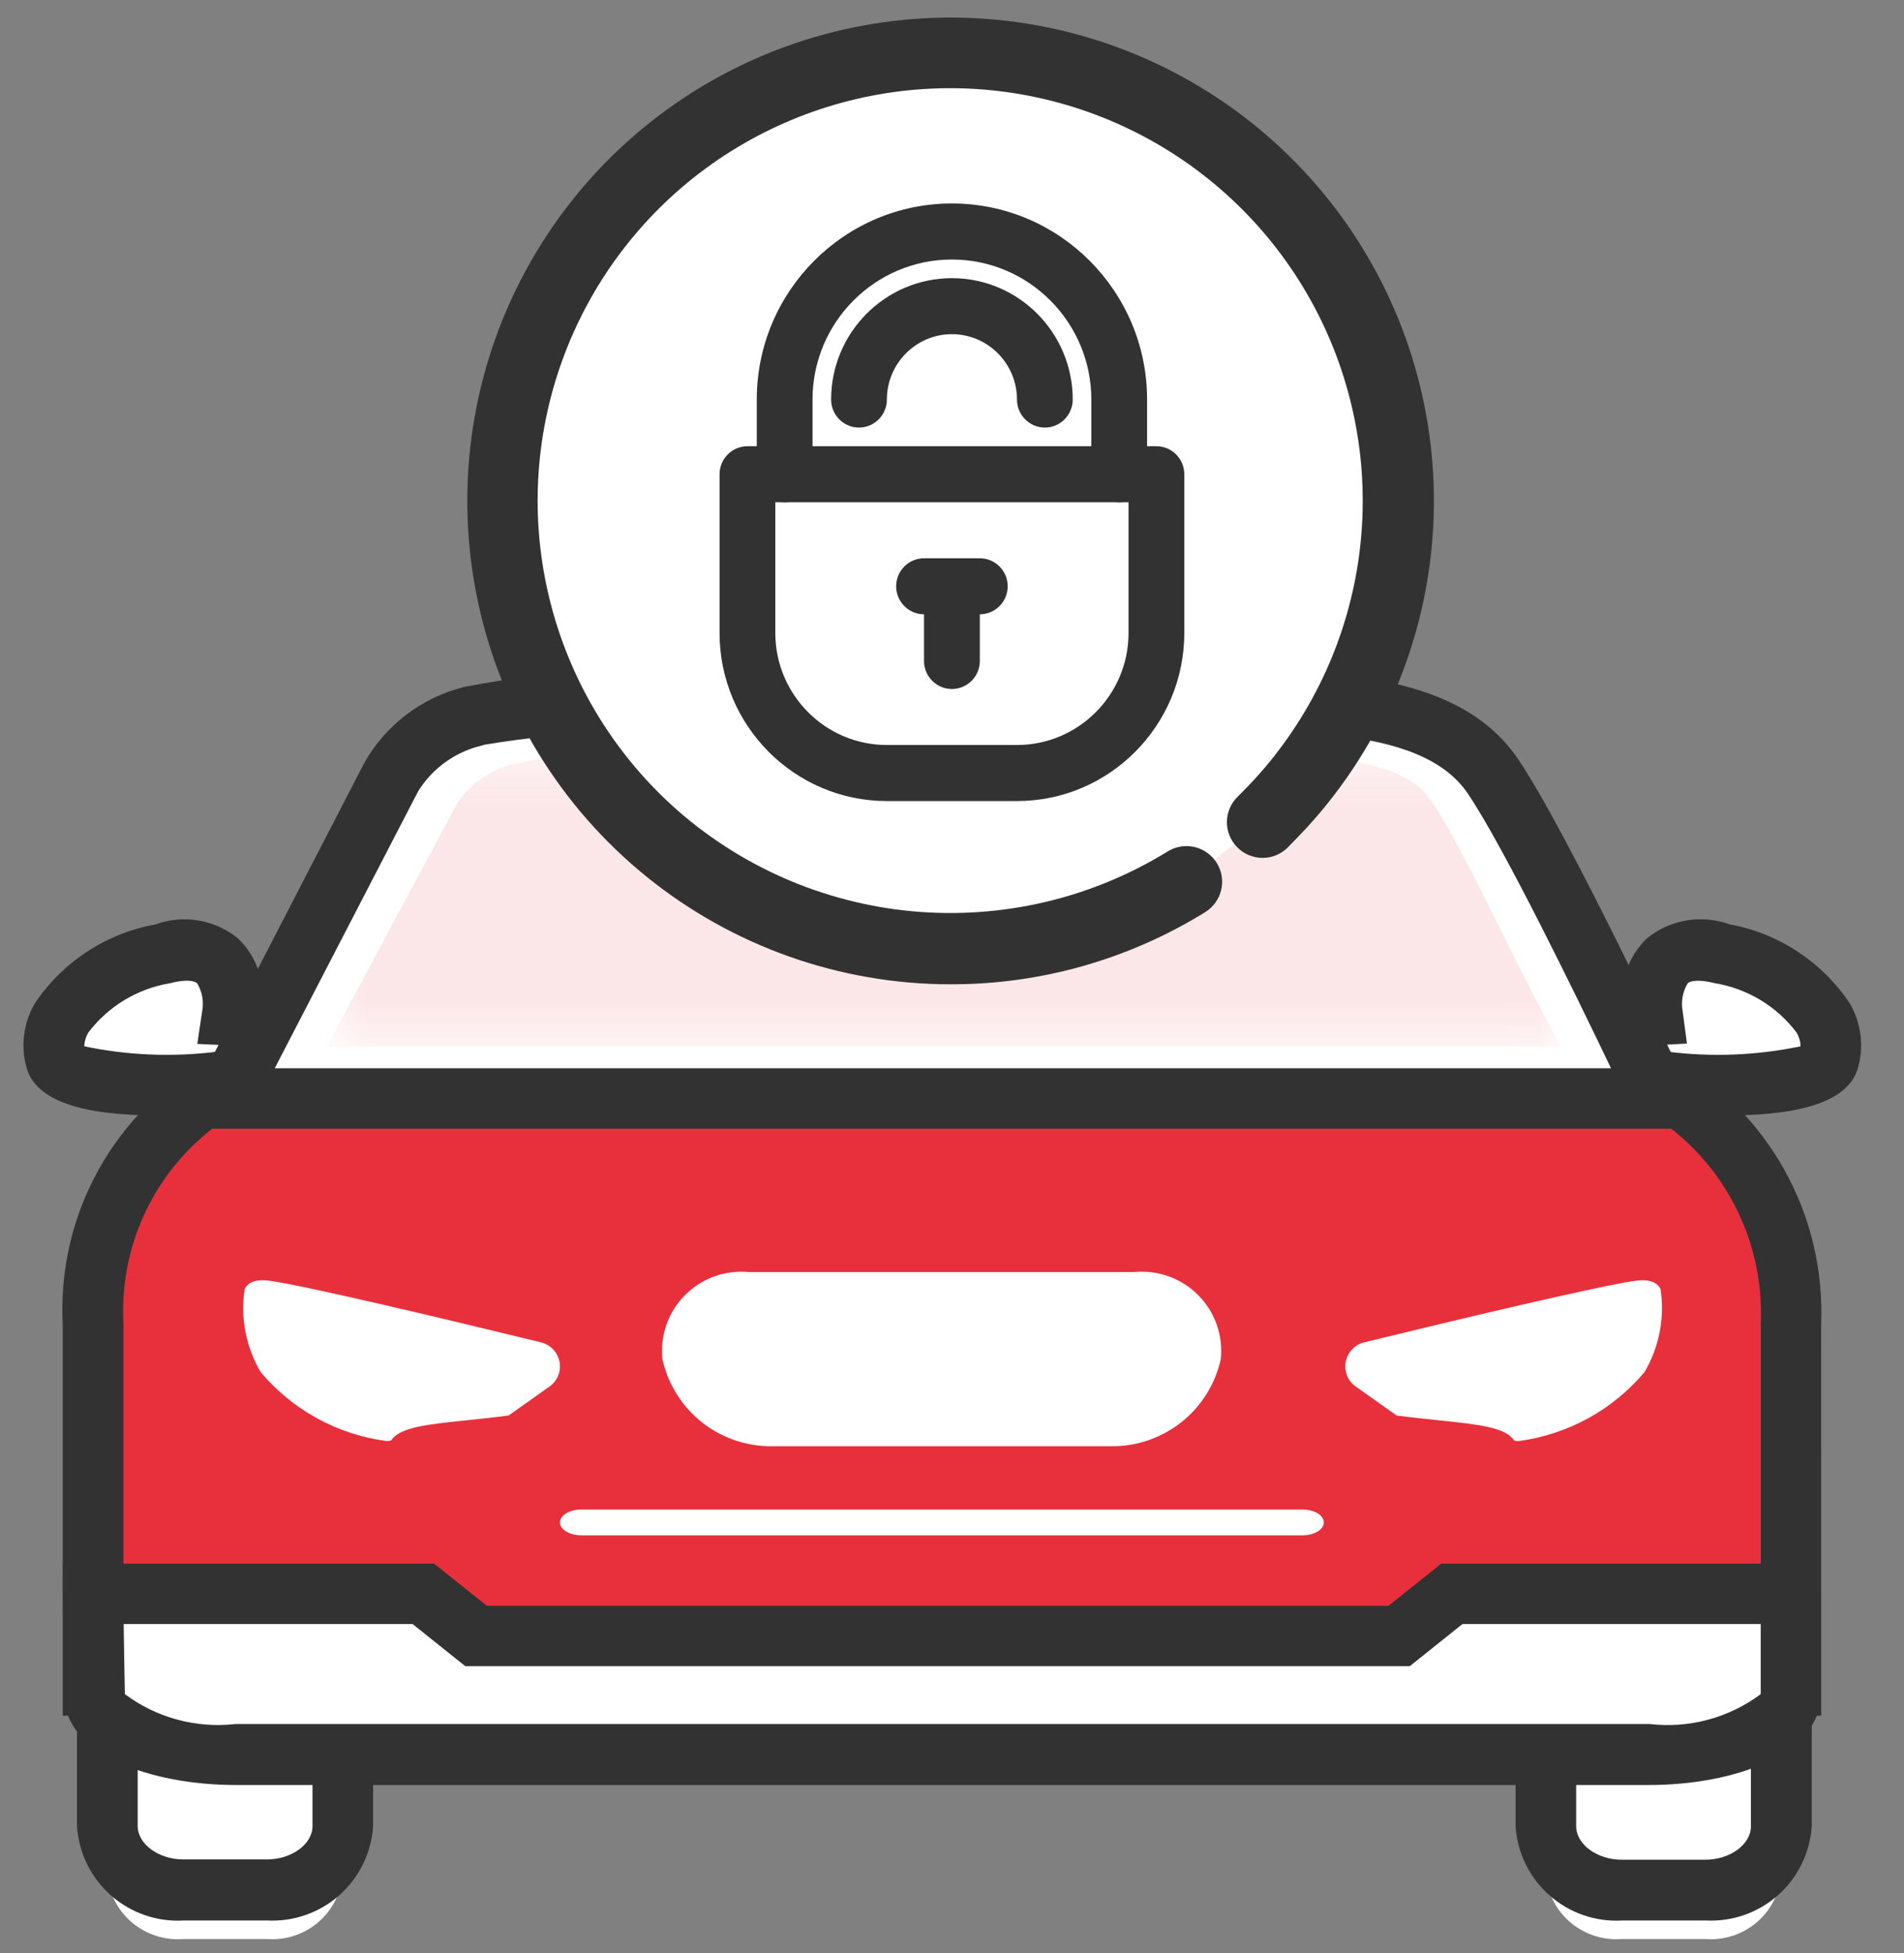
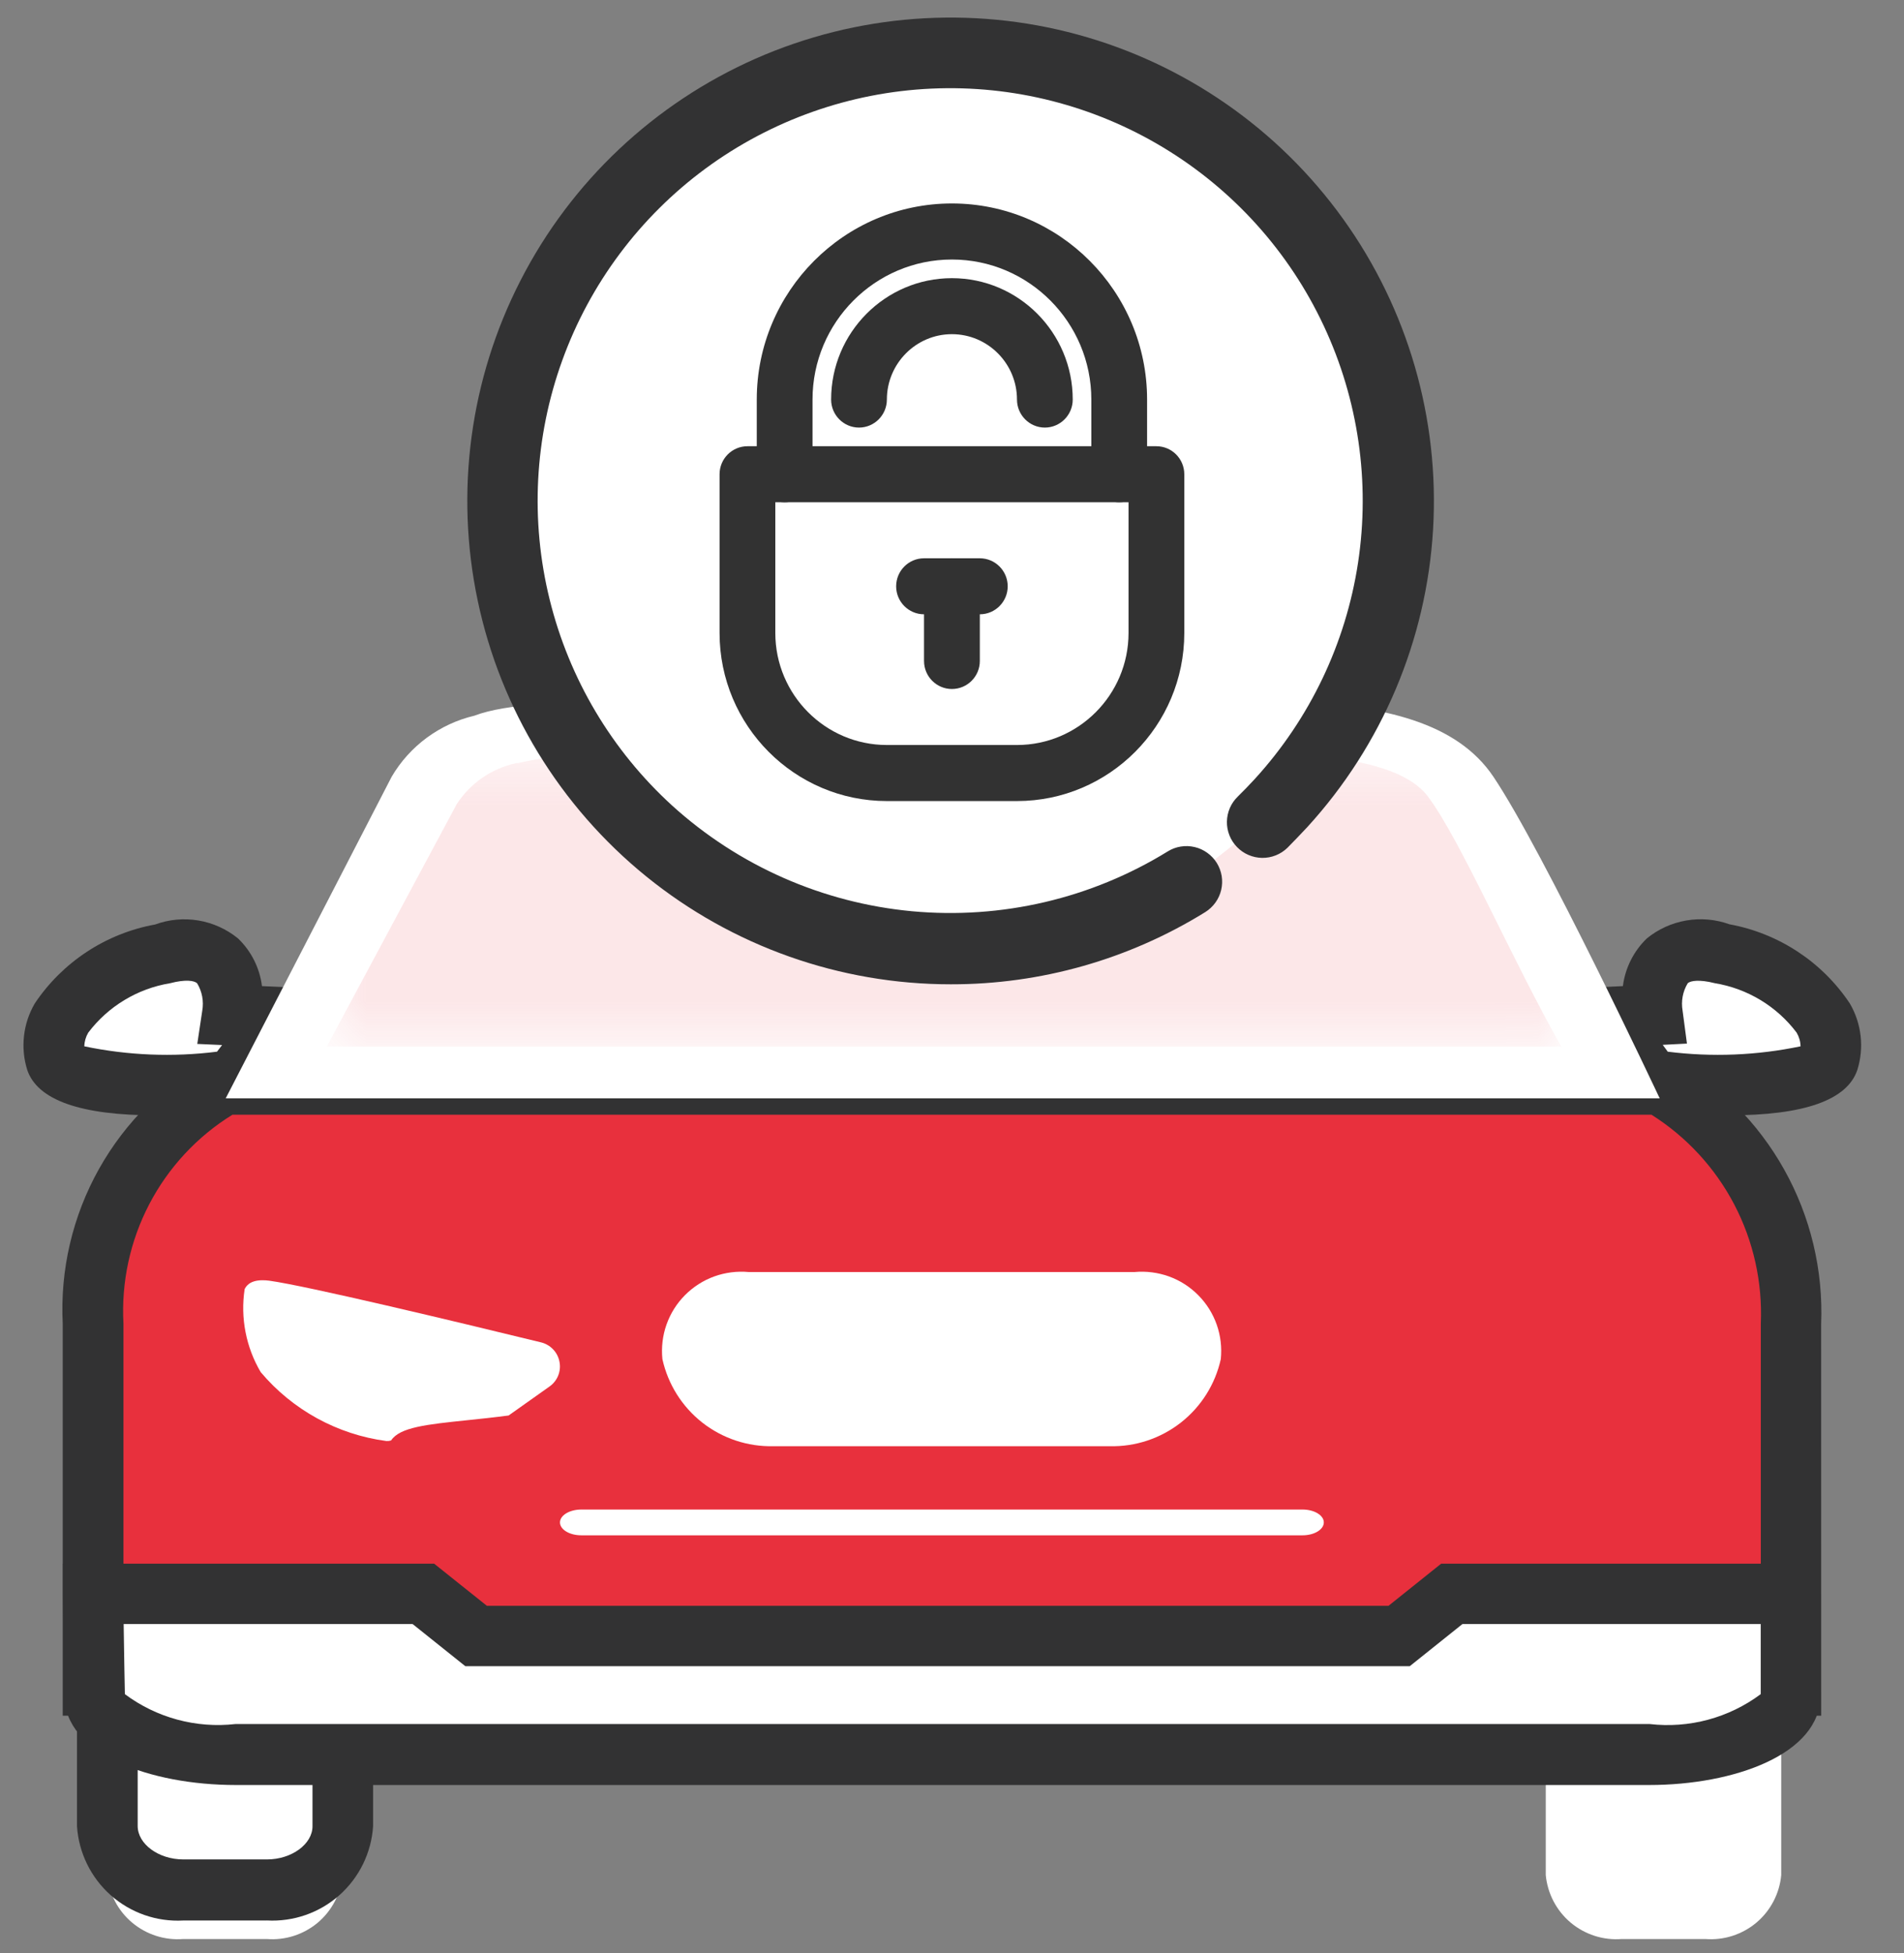
<svg xmlns="http://www.w3.org/2000/svg" width="39" height="40" viewBox="0 0 39 40" fill="none">
  <rect x="0" y="0" width="39" height="40" fill="#808080" stroke="none" />
  <path d="M33.048 30.118H35.098C35.437 30.091 35.772 30.199 36.031 30.417C36.291 30.636 36.454 30.947 36.485 31.285V38.404C36.45 38.782 36.267 39.132 35.976 39.377C35.685 39.621 35.309 39.742 34.93 39.712H33.219C32.84 39.742 32.464 39.621 32.172 39.376C31.881 39.131 31.698 38.781 31.662 38.402V31.284C31.694 30.946 31.857 30.635 32.117 30.417C32.376 30.199 32.71 30.091 33.048 30.118Z" fill="white" />
-   <path d="M34.93 39.333H33.219C32.675 39.363 32.142 39.176 31.735 38.815C31.327 38.453 31.079 37.946 31.044 37.402V30.282C31.074 29.779 31.302 29.309 31.678 28.974C32.055 28.639 32.549 28.467 33.052 28.495H35.101C35.604 28.469 36.097 28.642 36.473 28.976C36.849 29.311 37.078 29.781 37.11 30.284V37.402C37.074 37.946 36.826 38.453 36.419 38.815C36.011 39.176 35.478 39.362 34.934 39.332M33.049 29.738C32.641 29.738 32.285 29.987 32.285 30.282V37.401C32.285 37.774 32.713 38.088 33.219 38.088H34.93C35.436 38.088 35.864 37.774 35.864 37.408V30.282C35.864 29.987 35.513 29.738 35.099 29.738H33.049Z" fill="#323233" />
  <path d="M2.196 36.761V31.284C2.228 30.946 2.391 30.635 2.65 30.417C2.909 30.199 3.244 30.092 3.582 30.118H5.631C5.969 30.092 6.304 30.199 6.563 30.418C6.823 30.636 6.986 30.947 7.018 31.285V38.405C6.982 38.783 6.799 39.132 6.509 39.377C6.218 39.621 5.842 39.742 5.464 39.712H3.753C3.374 39.742 2.998 39.621 2.706 39.376C2.415 39.131 2.232 38.781 2.196 38.402V36.217" fill="white" />
  <path d="M5.465 39.333H3.753C3.209 39.363 2.676 39.176 2.268 38.815C1.861 38.453 1.613 37.946 1.577 37.402V30.282C1.607 29.779 1.836 29.309 2.212 28.974C2.589 28.639 3.083 28.467 3.586 28.495H5.638C6.14 28.468 6.633 28.64 7.009 28.975C7.384 29.31 7.612 29.78 7.642 30.282V37.402C7.607 37.946 7.358 38.453 6.951 38.815C6.544 39.176 6.01 39.362 5.466 39.332M2.82 35.764V37.396C2.82 37.768 3.249 38.082 3.756 38.082H5.468C5.974 38.082 6.401 37.768 6.401 37.402V30.282C6.401 29.987 6.05 29.738 5.635 29.738H3.583C3.175 29.738 2.819 29.987 2.819 30.282L2.82 35.764Z" fill="#323233" />
  <path d="M36.681 27.109C36.721 26.124 36.489 25.147 36.013 24.284C35.537 23.422 34.834 22.705 33.979 22.214H4.607C3.745 22.696 3.035 23.41 2.557 24.275C2.08 25.141 1.854 26.122 1.905 27.109V34.515H36.681V27.109Z" fill="#E8303D" />
  <path d="M37.304 35.138H1.285V27.114C1.229 26.008 1.486 24.907 2.028 23.94C2.57 22.973 3.374 22.179 4.347 21.649L4.471 21.592H34.123L34.251 21.655C35.214 22.195 36.009 22.991 36.547 23.955C37.086 24.919 37.347 26.013 37.303 27.116L37.304 35.138ZM2.529 33.893H36.067V27.109C36.103 26.262 35.916 25.42 35.523 24.668C35.13 23.917 34.545 23.283 33.828 22.83H4.761C4.038 23.276 3.45 23.91 3.057 24.663C2.665 25.416 2.482 26.261 2.529 27.109V33.893Z" fill="#323233" />
  <path d="M4.757 20.791C4.757 20.791 5.008 19.113 3.33 19.532C1.652 19.951 0.897 20.958 1.154 21.708C1.411 22.457 4.776 22.128 4.776 22.128L5.768 20.831L4.757 20.791Z" fill="white" />
  <path d="M3.196 22.843C1.649 22.843 0.764 22.53 0.557 21.91C0.487 21.685 0.465 21.448 0.492 21.214C0.518 20.98 0.594 20.754 0.713 20.55C0.994 20.13 1.358 19.77 1.781 19.492C2.205 19.214 2.68 19.024 3.178 18.934C3.461 18.83 3.767 18.802 4.064 18.852C4.362 18.902 4.641 19.029 4.875 19.219C5.146 19.479 5.319 19.823 5.366 20.196L6.984 20.269L5.103 22.725L4.831 22.752C4.223 22.813 3.679 22.843 3.2 22.843M1.726 21.429C2.62 21.616 3.539 21.653 4.445 21.539L4.549 21.403L4.041 21.38L4.143 20.7C4.177 20.506 4.14 20.306 4.037 20.137C3.977 20.083 3.801 20.054 3.484 20.137C2.816 20.247 2.215 20.61 1.807 21.15C1.757 21.235 1.729 21.332 1.727 21.43" fill="#323233" />
  <path d="M33.852 20.791C33.852 20.791 33.6 19.113 35.278 19.532C36.956 19.951 37.711 20.958 37.454 21.708C37.197 22.457 33.832 22.128 33.832 22.128L32.84 20.831L33.852 20.791Z" fill="white" />
  <path d="M35.41 22.842C34.928 22.842 34.385 22.811 33.778 22.751L33.506 22.725L31.624 20.269L33.242 20.196C33.289 19.824 33.463 19.479 33.733 19.219C33.966 19.029 34.244 18.903 34.541 18.852C34.837 18.801 35.142 18.828 35.425 18.93C35.923 19.021 36.398 19.212 36.822 19.49C37.245 19.768 37.609 20.129 37.89 20.551C38.009 20.754 38.084 20.98 38.111 21.214C38.138 21.448 38.115 21.685 38.045 21.91C37.839 22.53 36.957 22.843 35.407 22.843M34.161 21.539C35.068 21.653 35.987 21.616 36.881 21.429C36.879 21.33 36.851 21.234 36.801 21.149C36.393 20.608 35.792 20.246 35.124 20.136C34.807 20.056 34.631 20.085 34.571 20.136C34.468 20.305 34.431 20.505 34.465 20.7L34.554 21.373L34.058 21.399L34.161 21.539Z" fill="#323233" />
  <path d="M30.589 15.907C29.106 13.701 24.659 14.472 19.303 14.472C14.576 14.472 11.025 14.159 9.716 14.658C9.364 14.741 9.033 14.895 8.742 15.109C8.451 15.324 8.206 15.595 8.023 15.907L4.623 22.495H33.996C33.996 22.495 31.616 17.432 30.589 15.907Z" fill="white" />
-   <path d="M34.957 23.116H3.589L7.464 15.621C7.682 15.236 7.975 14.9 8.328 14.633C8.68 14.366 9.083 14.174 9.512 14.068C11.422 13.699 13.375 13.607 15.312 13.796C16.5 13.822 17.849 13.852 19.296 13.852C20.452 13.852 21.556 13.817 22.625 13.781C26.608 13.652 29.752 13.55 31.105 15.561C32.149 17.116 34.45 22.024 34.546 22.233L34.957 23.116ZM5.628 21.878H32.998C32.275 20.367 30.804 17.351 30.07 16.259C29.102 14.819 26.262 14.911 22.663 15.035C21.584 15.07 20.471 15.106 19.294 15.106C17.834 15.106 16.478 15.076 15.283 15.05C13.497 14.892 11.697 14.959 9.928 15.251L9.882 15.266C9.611 15.328 9.356 15.443 9.13 15.604C8.904 15.765 8.712 15.969 8.566 16.204L5.628 21.878Z" fill="#323233" />
  <g opacity="0.12">
    <mask id="mask0_18_2047" style="mask-type:luminance" maskUnits="userSpaceOnUse" x="6" y="15" width="26" height="7">
      <path d="M31.987 15.405H6.698V21.43H31.987V15.405Z" fill="white" />
    </mask>
    <g mask="url(#mask0_18_2047)">
      <path d="M31.987 21.434H6.694L9.356 16.468C9.635 16.039 10.072 15.738 10.573 15.629H10.59H10.608C11.424 15.447 12.261 15.375 13.097 15.415C13.64 15.415 14.274 15.425 14.942 15.439L15.423 15.45C16.491 15.473 17.701 15.5 19.005 15.5H19.038C19.75 15.5 20.444 15.5 21.092 15.491L21.984 15.482H22.584C23.139 15.482 23.661 15.474 24.145 15.474C24.908 15.474 28.382 15.166 29.247 16.311C29.927 17.218 30.962 19.642 31.987 21.447" fill="#E8303D" />
    </g>
  </g>
  <path d="M26.169 35.936H33.796C35.391 35.936 36.684 35.392 36.684 34.721C36.684 34.051 36.673 33.164 36.673 32.645H29.738L28.66 33.508H9.749L8.669 32.645H1.906C1.906 33.189 1.935 34.721 1.935 34.721C1.935 35.392 3.228 35.936 4.823 35.936H26.173H26.169Z" fill="white" />
  <path d="M33.793 36.558H4.829C3.084 36.558 1.319 35.927 1.319 34.723C1.319 34.671 1.29 33.185 1.29 32.646V32.025H8.893L9.973 32.888H28.441L29.519 32.025H37.289V32.646C37.289 32.888 37.289 33.211 37.289 33.553C37.289 33.946 37.289 34.369 37.289 34.723C37.289 35.927 35.521 36.558 33.779 36.558M2.558 34.697C3.208 35.182 4.019 35.401 4.825 35.309H33.789C34.598 35.403 35.412 35.184 36.065 34.697C36.065 34.346 36.065 33.938 36.065 33.554C36.065 33.455 36.065 33.356 36.065 33.261H29.956L28.877 34.124H9.531L8.451 33.261H2.533C2.541 33.867 2.556 34.611 2.558 34.697Z" fill="#323233" />
  <path d="M11.907 31.444C11.666 31.444 11.47 31.326 11.47 31.18C11.47 31.035 11.666 30.916 11.907 30.916H26.68C26.922 30.916 27.116 31.035 27.116 31.18C27.116 31.326 26.92 31.444 26.68 31.444H11.907Z" fill="white" />
  <path d="M10.418 28.99C10.123 29.029 9.838 29.059 9.577 29.086C8.741 29.173 8.189 29.23 8.011 29.501C7.98 29.511 7.948 29.515 7.915 29.513C6.911 29.38 5.993 28.877 5.34 28.102C5.038 27.59 4.922 26.989 5.011 26.402C5.034 26.357 5.102 26.22 5.378 26.22C5.424 26.22 5.469 26.223 5.514 26.229C6.278 26.334 9.294 27.056 11.081 27.492C11.176 27.515 11.262 27.565 11.33 27.636C11.397 27.706 11.442 27.795 11.46 27.891C11.479 27.986 11.469 28.085 11.432 28.176C11.395 28.266 11.332 28.344 11.252 28.399L10.418 28.99Z" fill="white" />
-   <path d="M28.607 28.99C28.902 29.029 29.186 29.059 29.447 29.086C30.283 29.173 30.835 29.23 31.014 29.501C31.044 29.511 31.076 29.515 31.109 29.513C32.113 29.38 33.031 28.877 33.684 28.102C33.986 27.59 34.102 26.989 34.013 26.402C33.99 26.357 33.922 26.22 33.646 26.22C33.601 26.22 33.555 26.223 33.51 26.229C32.746 26.334 29.73 27.056 27.943 27.492C27.848 27.515 27.762 27.565 27.695 27.636C27.628 27.707 27.583 27.795 27.565 27.891C27.547 27.987 27.557 28.086 27.594 28.176C27.631 28.266 27.693 28.344 27.773 28.399L28.607 28.99Z" fill="white" />
  <path d="M22.743 29.619H15.845C15.317 29.632 14.802 29.461 14.386 29.136C13.971 28.81 13.682 28.35 13.568 27.835C13.544 27.596 13.572 27.355 13.652 27.128C13.732 26.902 13.861 26.696 14.03 26.526C14.2 26.355 14.404 26.224 14.63 26.142C14.856 26.061 15.097 26.03 15.336 26.052H23.238C23.477 26.03 23.718 26.061 23.944 26.142C24.17 26.224 24.375 26.355 24.544 26.526C24.713 26.696 24.842 26.902 24.922 27.128C25.002 27.355 25.03 27.596 25.006 27.835C24.892 28.35 24.603 28.81 24.188 29.135C23.773 29.46 23.258 29.632 22.731 29.619" fill="white" />
  <path d="M26.865 23.843C26.855 23.846 26.844 23.846 26.833 23.843C26.839 23.844 26.844 23.844 26.849 23.843H26.865H26.895C26.887 23.844 26.88 23.844 26.872 23.843" fill="#E8303D" />
  <path d="M25.858 16.838C25.989 16.711 26.116 16.58 26.241 16.444C27.805 14.726 28.66 12.479 28.633 10.156C28.605 7.833 27.696 5.606 26.091 3.927C24.485 2.247 22.303 1.24 19.983 1.107C17.663 0.975 15.38 1.727 13.594 3.213C11.807 4.699 10.651 6.807 10.359 9.112C10.067 11.417 10.661 13.747 12.02 15.632C13.379 17.516 15.402 18.815 17.682 19.265C19.961 19.715 22.326 19.284 24.3 18.058" fill="white" />
  <path d="M19.473 20.159C17.201 20.159 14.999 19.379 13.235 17.948C11.471 16.517 10.253 14.523 9.785 12.301C9.316 10.078 9.626 7.763 10.663 5.742C11.699 3.721 13.399 2.118 15.477 1.201C17.556 0.285 19.886 0.111 22.077 0.709C24.268 1.307 26.187 2.64 27.512 4.485C28.837 6.329 29.487 8.574 29.354 10.841C29.22 13.108 28.311 15.261 26.779 16.938C26.643 17.083 26.507 17.226 26.371 17.363C26.302 17.43 26.221 17.483 26.132 17.518C26.043 17.554 25.947 17.571 25.851 17.57C25.755 17.568 25.661 17.548 25.573 17.51C25.484 17.472 25.405 17.417 25.338 17.348C25.271 17.279 25.218 17.198 25.183 17.109C25.147 17.02 25.13 16.924 25.131 16.828C25.133 16.732 25.153 16.638 25.191 16.549C25.229 16.461 25.284 16.382 25.353 16.315C25.472 16.198 25.589 16.077 25.703 15.953C26.83 14.719 27.566 13.178 27.817 11.526C28.068 9.873 27.823 8.184 27.114 6.671C26.405 5.157 25.263 3.888 23.832 3.024C22.402 2.16 20.747 1.739 19.078 1.815C17.409 1.891 15.799 2.461 14.453 3.451C13.107 4.442 12.085 5.81 11.517 7.381C10.948 8.953 10.858 10.658 11.259 12.28C11.659 13.903 12.531 15.37 13.766 16.497C15.127 17.733 16.854 18.493 18.685 18.663C20.516 18.832 22.352 18.403 23.918 17.438C24 17.387 24.09 17.353 24.185 17.338C24.279 17.322 24.376 17.326 24.47 17.348C24.563 17.369 24.651 17.41 24.729 17.466C24.807 17.522 24.873 17.592 24.924 17.674C24.974 17.755 25.008 17.846 25.024 17.941C25.039 18.035 25.036 18.132 25.014 18.226C24.992 18.319 24.952 18.407 24.896 18.485C24.84 18.563 24.769 18.629 24.688 18.68C23.123 19.649 21.318 20.162 19.477 20.159" fill="#323233" />
  <g clip-path="url(#clip0_18_2047)">
    <path d="M20.831 16.406H18.166C16.276 16.406 14.739 14.862 14.739 12.964V9.713C14.739 9.396 14.995 9.139 15.31 9.139H23.687C24.002 9.139 24.258 9.396 24.258 9.713V12.964C24.258 14.862 22.721 16.406 20.831 16.406ZM15.881 10.287V12.964C15.881 14.229 16.907 15.258 18.166 15.258H20.831C22.09 15.258 23.116 14.229 23.116 12.964V10.287H15.881Z" fill="#323232" />
    <path d="M22.925 10.287C22.61 10.287 22.354 10.029 22.354 9.713V8.183C22.354 6.602 21.073 5.315 19.498 5.315C17.924 5.315 16.643 6.602 16.643 8.183V9.713C16.643 10.029 16.387 10.287 16.072 10.287C15.757 10.287 15.501 10.029 15.501 9.713V8.183C15.501 5.969 17.294 4.167 19.498 4.167C21.703 4.167 23.496 5.969 23.496 8.183V9.713C23.496 10.029 23.24 10.287 22.925 10.287Z" fill="#323232" />
    <path d="M21.402 8.757C21.087 8.757 20.831 8.499 20.831 8.183C20.831 7.445 20.233 6.844 19.498 6.844C18.764 6.844 18.166 7.445 18.166 8.183C18.166 8.499 17.91 8.757 17.595 8.757C17.28 8.757 17.024 8.499 17.024 8.183C17.024 6.812 18.134 5.697 19.498 5.697C20.863 5.697 21.973 6.812 21.973 8.183C21.973 8.499 21.717 8.757 21.402 8.757Z" fill="#323232" />
    <path d="M19.498 14.111C19.183 14.111 18.927 13.854 18.927 13.537V12.008C18.927 11.691 19.183 11.434 19.498 11.434C19.814 11.434 20.07 11.691 20.07 12.008V13.537C20.07 13.854 19.814 14.111 19.498 14.111Z" fill="#323232" />
    <path d="M20.07 12.581H18.927C18.612 12.581 18.356 12.324 18.356 12.008C18.356 11.691 18.612 11.434 18.927 11.434H20.07C20.385 11.434 20.641 11.691 20.641 12.008C20.641 12.324 20.385 12.581 20.07 12.581Z" fill="#323232" />
  </g>
  <defs>
    <clipPath id="clip0_18_2047">
      <rect width="9.519" height="12.238" fill="white" transform="translate(14.739 4.167)" />
    </clipPath>
  </defs>
</svg>